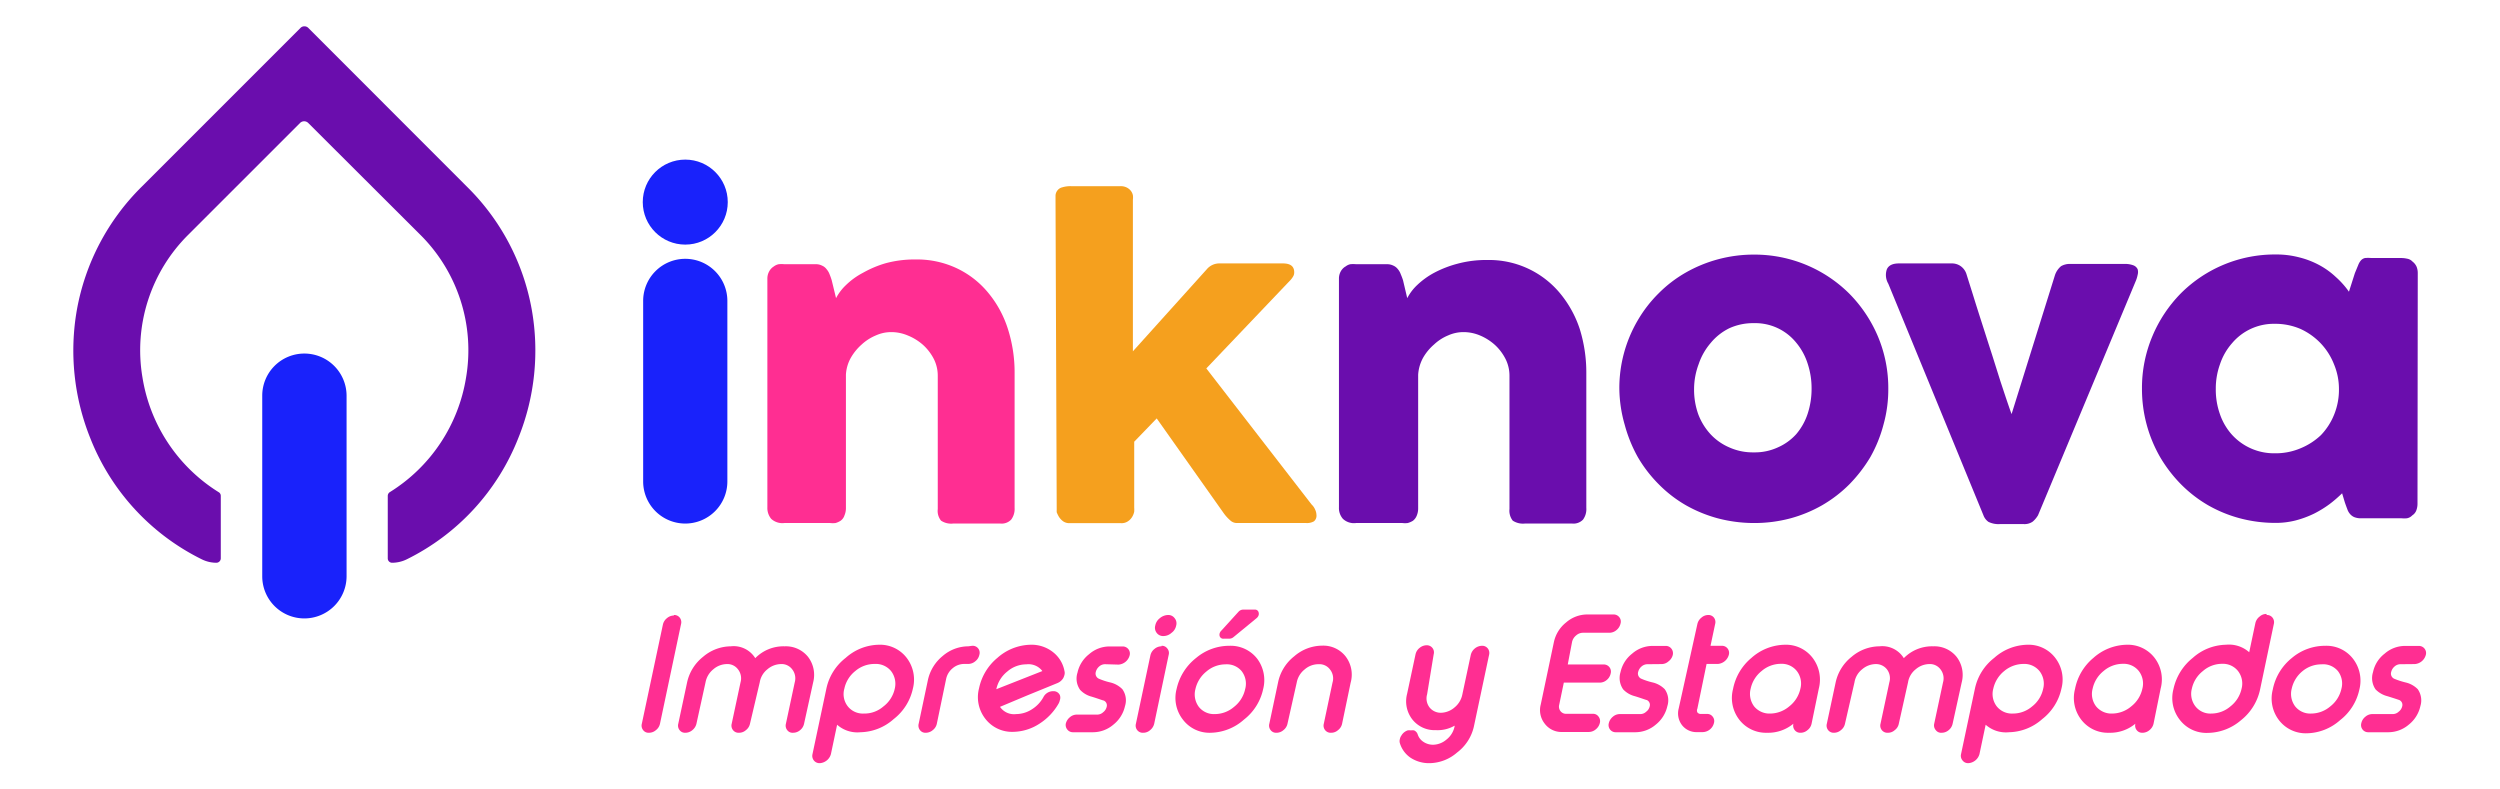
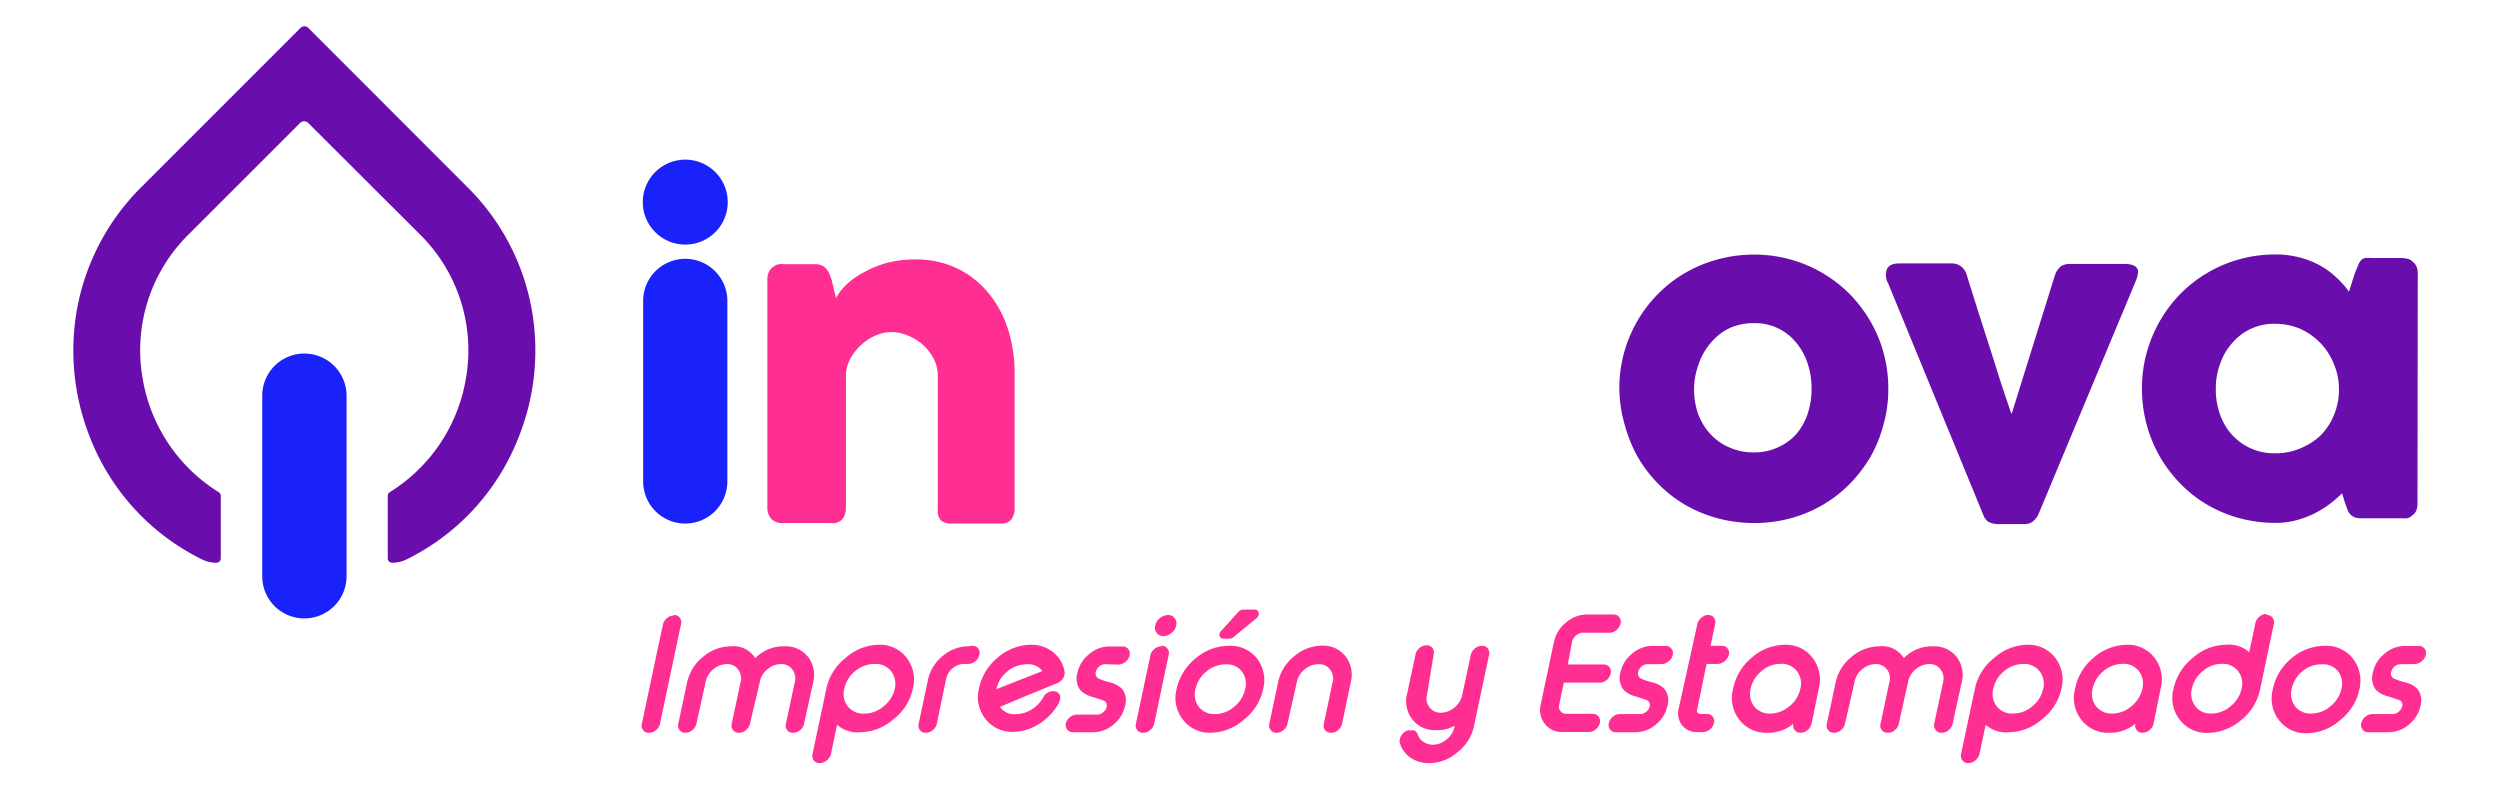
<svg xmlns="http://www.w3.org/2000/svg" id="Capa_1" data-name="Capa 1" viewBox="0 0 190 60">
  <defs>
    <style>.cls-1{fill:#f5a01e;}.cls-2{fill:#1922fb;}.cls-3{fill:#ff2e92;}.cls-4{fill:#6a0dad;}</style>
  </defs>
  <title>inknova</title>
-   <path class="cls-1" d="M80.22,15.33c0-.17,0-.33,0-.48a.67.67,0,0,1,.14-.37.64.64,0,0,1,.36-.24,2.16,2.16,0,0,1,.7-.09h3.72a1,1,0,0,1,.49.1.92.92,0,0,1,.32.26.82.82,0,0,1,.15.33,1.37,1.37,0,0,1,0,.34V26.7l5.61-6.23a1.25,1.25,0,0,1,1-.45H97.5c.57,0,.86.22.86.67a.58.58,0,0,1-.06.28,1.53,1.53,0,0,1-.22.31L91.68,28l8,10.34h0a1.16,1.16,0,0,1,.28.41,1,1,0,0,1,.09.38.55.55,0,0,1-.19.49,1.05,1.05,0,0,1-.59.13H94a.73.73,0,0,1-.5-.2A3.12,3.12,0,0,1,93,39l-5.09-7.2L86.2,33.57v5a2.51,2.51,0,0,1,0,.32,1.24,1.24,0,0,1-.16.4,1,1,0,0,1-.32.33.85.85,0,0,1-.53.14h-3.9a.81.81,0,0,1-.49-.14,1.29,1.29,0,0,1-.32-.34,2.23,2.23,0,0,1-.17-.35,1.83,1.83,0,0,1,0-.19Z" />
  <path class="cls-2" d="M52.08,19.67h0a3.2,3.2,0,0,1,3.2,3.2V36.59a3.2,3.2,0,0,1-3.2,3.2h0a3.2,3.2,0,0,1-3.2-3.2V22.87A3.2,3.2,0,0,1,52.08,19.67Z" />
  <circle class="cls-2" cx="52.08" cy="15.36" r="3.23" />
  <path class="cls-3" d="M58.75,20.3a.93.93,0,0,1,.43-.22,2.18,2.18,0,0,1,.43,0H62a1,1,0,0,1,.48.11.82.82,0,0,1,.34.27,1.26,1.26,0,0,1,.23.39,4.72,4.72,0,0,1,.16.45l.33,1.36a3.75,3.75,0,0,1,.76-1,5.49,5.49,0,0,1,1.29-.93A8.05,8.05,0,0,1,67.33,20a8.38,8.38,0,0,1,2.26-.28,7.07,7.07,0,0,1,3.17.69,6.92,6.92,0,0,1,2.36,1.86A8.15,8.15,0,0,1,76.6,25a10.86,10.86,0,0,1,.51,3.37V38.6a1.35,1.35,0,0,1-.26.89,1,1,0,0,1-.82.3H72.44a1.39,1.39,0,0,1-.92-.22,1.17,1.17,0,0,1-.25-.88V28.55a2.82,2.82,0,0,0-.3-1.27,3.79,3.79,0,0,0-.81-1.06A4,4,0,0,0,69,25.5a3.23,3.23,0,0,0-1.29-.26,2.83,2.83,0,0,0-1.14.25,3.67,3.67,0,0,0-1.08.69,4,4,0,0,0-.82,1,2.93,2.93,0,0,0-.38,1.3V38.64a1.4,1.4,0,0,1-.11.53.79.79,0,0,1-.3.41,1.39,1.39,0,0,1-.38.17,1.73,1.73,0,0,1-.41,0H59.61a1.25,1.25,0,0,1-1-.32,1.29,1.29,0,0,1-.29-.87V21.18a1.13,1.13,0,0,1,.13-.54,1,1,0,0,1,.36-.39Z" />
  <path class="cls-2" d="M23.13,26.87h0a3.21,3.21,0,0,1,3.21,3.2V43.79A3.21,3.21,0,0,1,23.13,47h0a3.2,3.2,0,0,1-3.2-3.2V30.07A3.2,3.2,0,0,1,23.13,26.87Z" />
-   <path class="cls-4" d="M102.21,20.3a.86.86,0,0,1,.42-.22,2.27,2.27,0,0,1,.43,0h2.35a1.07,1.07,0,0,1,.49.11.89.89,0,0,1,.34.27,1.24,1.24,0,0,1,.22.39,4.7,4.7,0,0,1,.17.45l.32,1.36a3.75,3.75,0,0,1,.76-1,5.94,5.94,0,0,1,1.29-.93,8.25,8.25,0,0,1,1.78-.69,8.38,8.38,0,0,1,2.26-.28,7,7,0,0,1,3.17.69,7,7,0,0,1,2.37,1.86A8.33,8.33,0,0,1,120.06,25a11.16,11.16,0,0,1,.5,3.37V38.6a1.35,1.35,0,0,1-.25.89,1,1,0,0,1-.82.3h-3.6a1.42,1.42,0,0,1-.92-.22,1.22,1.22,0,0,1-.25-.88V28.55a2.82,2.82,0,0,0-.3-1.27,3.75,3.75,0,0,0-.8-1.06,4,4,0,0,0-1.13-.72,3.22,3.22,0,0,0-1.28-.26,2.84,2.84,0,0,0-1.15.25,3.5,3.5,0,0,0-1.07.69,3.85,3.85,0,0,0-.83,1,3.06,3.06,0,0,0-.38,1.3V38.64a1.39,1.39,0,0,1-.1.53.92.92,0,0,1-.3.41,1.59,1.59,0,0,1-.39.17,1.68,1.68,0,0,1-.41,0h-3.52a1.22,1.22,0,0,1-1-.32,1.24,1.24,0,0,1-.3-.87V21.18a1.13,1.13,0,0,1,.13-.54,1,1,0,0,1,.37-.39Z" />
  <path class="cls-4" d="M123.07,29.56a10.17,10.17,0,0,1,1.39-5.2,9.94,9.94,0,0,1,1.59-2.06,9.64,9.64,0,0,1,2.06-1.58,10.43,10.43,0,0,1,5.2-1.37,10.21,10.21,0,0,1,7.22,2.95,10.38,10.38,0,0,1,2.18,3.24,10.12,10.12,0,0,1,.8,4,9.93,9.93,0,0,1-.37,2.75,10.29,10.29,0,0,1-1,2.46,11,11,0,0,1-1.59,2.06,10,10,0,0,1-2.07,1.59,10.24,10.24,0,0,1-2.43,1,10.56,10.56,0,0,1-2.72.35,10.85,10.85,0,0,1-2.75-.35,10.39,10.39,0,0,1-2.45-1,9.68,9.68,0,0,1-2.06-1.59,10.21,10.21,0,0,1-1.59-2.06,10.74,10.74,0,0,1-1-2.46A10.31,10.31,0,0,1,123.07,29.56Zm5.68,0a5.55,5.55,0,0,0,.32,1.93A4.68,4.68,0,0,0,130,33a4.22,4.22,0,0,0,1.42,1,4.34,4.34,0,0,0,1.87.38,4.16,4.16,0,0,0,1.83-.38,4.1,4.1,0,0,0,1.39-1,4.61,4.61,0,0,0,.87-1.55,6.05,6.05,0,0,0,.3-1.93,5.94,5.94,0,0,0-.3-1.89,4.71,4.71,0,0,0-.87-1.59,4,4,0,0,0-3.22-1.48,4.34,4.34,0,0,0-1.87.39A4.25,4.25,0,0,0,130,26.08a4.77,4.77,0,0,0-.9,1.59A5.44,5.44,0,0,0,128.75,29.56Z" />
  <path class="cls-4" d="M143.51,21.56a1.31,1.31,0,0,1-.11-1.09c.13-.3.44-.45.92-.45h4a1.15,1.15,0,0,1,.71.22,1.18,1.18,0,0,1,.43.62c.17.55.37,1.17.58,1.85s.44,1.39.67,2.11.46,1.44.69,2.15l.63,2c.2.6.37,1.12.52,1.56s.26.76.33.94l3.3-10.57a1.53,1.53,0,0,1,.46-.67,1.33,1.33,0,0,1,.73-.17h4.09a1.77,1.77,0,0,1,.69.11.59.59,0,0,1,.31.29.77.77,0,0,1,0,.43,2.29,2.29,0,0,1-.16.51l-7.41,17.76a1.89,1.89,0,0,1-.4.48,1.08,1.08,0,0,1-.7.19H152a1.72,1.72,0,0,1-.88-.17,1.07,1.07,0,0,1-.38-.5Z" />
  <path class="cls-4" d="M183.73,38.28a1.44,1.44,0,0,1-.09.51.77.77,0,0,1-.31.38.72.72,0,0,1-.41.22,2.17,2.17,0,0,1-.4,0h-3.07a1.33,1.33,0,0,1-.53-.09.87.87,0,0,1-.32-.24,1.07,1.07,0,0,1-.21-.38c-.06-.15-.12-.32-.18-.49l-.21-.7a9.85,9.85,0,0,1-.95.82,8.21,8.21,0,0,1-1.19.73,7.54,7.54,0,0,1-1.38.51,6.07,6.07,0,0,1-1.54.19,10.48,10.48,0,0,1-2.71-.35,10.07,10.07,0,0,1-2.43-1,9.88,9.88,0,0,1-2.05-1.59,10.54,10.54,0,0,1-1.58-2.06,10.37,10.37,0,0,1-1.38-5.21,10.12,10.12,0,0,1,.8-4,10.33,10.33,0,0,1,2.16-3.24,10.11,10.11,0,0,1,7.19-2.95,6.83,6.83,0,0,1,1.8.22,6.49,6.49,0,0,1,1.53.59,5.94,5.94,0,0,1,1.25.9,6.45,6.45,0,0,1,1,1.12l.45-1.41.26-.63a1.18,1.18,0,0,1,.22-.36.59.59,0,0,1,.29-.16,2.68,2.68,0,0,1,.48,0h2.32a2.17,2.17,0,0,1,.4.05.72.72,0,0,1,.41.22,1,1,0,0,1,.31.39,1.28,1.28,0,0,1,.09.5ZM168.4,29.56a5.55,5.55,0,0,0,.32,1.93,4.53,4.53,0,0,0,.91,1.55,4.32,4.32,0,0,0,3.27,1.41,4.83,4.83,0,0,0,1.94-.38,5,5,0,0,0,1.55-1,4.86,4.86,0,0,0,1-1.55,5,5,0,0,0,.37-1.93,4.86,4.86,0,0,0-.37-1.89,4.93,4.93,0,0,0-1-1.59A5,5,0,0,0,174.84,25a4.84,4.84,0,0,0-1.94-.39,4.15,4.15,0,0,0-3.27,1.48,4.62,4.62,0,0,0-.91,1.59A5.44,5.44,0,0,0,168.4,29.56Z" />
  <path class="cls-4" d="M40.41,23.51A17.38,17.38,0,0,0,35.5,14.2L23.43,2.12a.41.41,0,0,0-.3-.12.4.4,0,0,0-.29.12L10.76,14.2a17.51,17.51,0,0,0-4.91,9.31,17.85,17.85,0,0,0,1,9.76,17.36,17.36,0,0,0,8.49,9.24,2.51,2.51,0,0,0,1.11.26h0a.34.34,0,0,0,.33-.34V37.69a.32.32,0,0,0-.17-.29,12.62,12.62,0,0,1-5.78-8.7,12.37,12.37,0,0,1,3.52-10.9l8.45-8.45a.44.44,0,0,1,.63,0L31.9,17.8a12.37,12.37,0,0,1,3.52,10.9,12.6,12.6,0,0,1-5.79,8.7.34.34,0,0,0-.16.29v4.75a.33.33,0,0,0,.33.33h0a2.55,2.55,0,0,0,1.11-.26,17.36,17.36,0,0,0,8.49-9.24A17.75,17.75,0,0,0,40.41,23.51Z" />
  <path class="cls-3" d="M51.21,46.74a.53.53,0,0,1,.45.2.56.56,0,0,1,.1.49L50.16,55a.83.83,0,0,1-.31.49.8.8,0,0,1-.53.2h0a.51.51,0,0,1-.44-.2.55.55,0,0,1-.1-.49l1.6-7.53a.85.85,0,0,1,.31-.49.8.8,0,0,1,.53-.2Z" />
  <path class="cls-3" d="M52.93,55a.88.88,0,0,1-.31.49.82.82,0,0,1-.53.2h0a.51.51,0,0,1-.44-.2.55.55,0,0,1-.1-.49l.67-3.14a3.4,3.4,0,0,1,1.21-1.94,3.29,3.29,0,0,1,2.11-.8,1.93,1.93,0,0,1,1.86.9,3,3,0,0,1,2.24-.9,2.16,2.16,0,0,1,1.77.8,2.25,2.25,0,0,1,.39,1.94L61.11,55a.85.85,0,0,1-.3.49.82.82,0,0,1-.54.2h0a.5.5,0,0,1-.44-.2.55.55,0,0,1-.1-.49l.67-3.14a1.11,1.11,0,0,0-.2-1,1,1,0,0,0-.87-.39,1.62,1.62,0,0,0-1,.39,1.59,1.59,0,0,0-.59,1L57,55a.83.83,0,0,1-.31.49.78.78,0,0,1-.53.2h0a.53.53,0,0,1-.45-.2.55.55,0,0,1-.1-.49l.67-3.14a1.11,1.11,0,0,0-.2-1,1,1,0,0,0-.86-.39,1.6,1.6,0,0,0-1,.39,1.66,1.66,0,0,0-.6,1Z" />
  <path class="cls-3" d="M62.3,58a.54.54,0,0,1-.45-.21.56.56,0,0,1-.1-.48l1.06-5A4,4,0,0,1,64.27,50a3.88,3.88,0,0,1,2.52-1,2.55,2.55,0,0,1,2.12,1,2.72,2.72,0,0,1,.47,2.33,4,4,0,0,1-1.46,2.32,3.91,3.91,0,0,1-2.53,1,2.32,2.32,0,0,1-1.77-.57l-.47,2.23a.94.94,0,0,1-.83.69Zm4.84-4.31A2.3,2.3,0,0,0,68,52.35,1.58,1.58,0,0,0,67.72,51a1.49,1.49,0,0,0-1.23-.54A2.25,2.25,0,0,0,65,51a2.32,2.32,0,0,0-.83,1.34,1.51,1.51,0,0,0,.26,1.34,1.46,1.46,0,0,0,1.22.55A2.19,2.19,0,0,0,67.14,53.69Z" />
  <path class="cls-3" d="M73.89,49.08a.53.53,0,0,1,.54.69v0a.82.82,0,0,1-.3.48.84.84,0,0,1-.54.21h-.32a1.35,1.35,0,0,0-.86.32,1.43,1.43,0,0,0-.5.8L71.2,55a.83.83,0,0,1-.31.49.82.82,0,0,1-.53.2h0a.51.51,0,0,1-.44-.2.55.55,0,0,1-.1-.49l.71-3.36a3.24,3.24,0,0,1,1.12-1.79,3,3,0,0,1,1.94-.73Z" />
  <path class="cls-3" d="M80.9,51a.57.57,0,0,1,0,.29,1.17,1.17,0,0,1-.09.24.93.93,0,0,1-.46.39l-2.3.94L76,53.72a1.29,1.29,0,0,0,1.23.55,2.23,2.23,0,0,0,1.19-.36,2.53,2.53,0,0,0,.87-.91.83.83,0,0,1,.76-.47.52.52,0,0,1,.5.3.56.56,0,0,1,0,.38,1,1,0,0,1-.09.25A4.4,4.4,0,0,1,79,55a3.75,3.75,0,0,1-2,.62,2.55,2.55,0,0,1-2.12-1,2.67,2.67,0,0,1-.47-2.32A4.07,4.07,0,0,1,75.8,50a3.91,3.91,0,0,1,2.53-1,2.63,2.63,0,0,1,1.67.54A2.36,2.36,0,0,1,80.9,51ZM78,50.49a2.21,2.21,0,0,0-1.45.55,2.32,2.32,0,0,0-.83,1.34l0,0L79.22,51A1.32,1.32,0,0,0,78,50.49Z" />
  <path class="cls-3" d="M84,50.48a.67.67,0,0,0-.46.17.79.79,0,0,0-.26.42.43.43,0,0,0,.23.51,5,5,0,0,0,.89.29,1.91,1.91,0,0,1,.9.51,1.45,1.45,0,0,1,.2,1.28,2.48,2.48,0,0,1-.88,1.41,2.39,2.39,0,0,1-1.54.58H81.56a.53.53,0,0,1-.44-.2A.55.55,0,0,1,81,55h0a.9.9,0,0,1,.31-.49.8.8,0,0,1,.53-.2h1.55a.66.66,0,0,0,.45-.18.73.73,0,0,0,.27-.42.4.4,0,0,0-.23-.47c-.05,0-.35-.12-.9-.29a1.82,1.82,0,0,1-.89-.52,1.48,1.48,0,0,1-.2-1.31,2.43,2.43,0,0,1,.88-1.4,2.35,2.35,0,0,1,1.54-.59h1a.54.54,0,0,1,.44.2.53.53,0,0,1,.1.49v0a.94.94,0,0,1-.84.69Z" />
  <path class="cls-3" d="M88.28,49.08a.5.5,0,0,1,.43.2.53.53,0,0,1,.11.49L87.72,55a.88.88,0,0,1-.31.49.78.78,0,0,1-.53.2h0a.53.53,0,0,1-.45-.2.55.55,0,0,1-.1-.49l1.1-5.19a.85.85,0,0,1,.31-.49.83.83,0,0,1,.53-.2Zm.14-.74a.6.6,0,0,1-.51-.24.63.63,0,0,1-.11-.56.92.92,0,0,1,.35-.56,1,1,0,0,1,.62-.24.59.59,0,0,1,.5.24.61.61,0,0,1,.12.56.89.89,0,0,1-.36.56A.92.92,0,0,1,88.42,48.34Z" />
  <path class="cls-3" d="M93.44,49.08a2.55,2.55,0,0,1,2.12,1A2.72,2.72,0,0,1,96,52.37a4,4,0,0,1-1.46,2.32,3.91,3.91,0,0,1-2.53,1,2.53,2.53,0,0,1-2.11-1,2.67,2.67,0,0,1-.48-2.32A4.12,4.12,0,0,1,90.91,50,3.92,3.92,0,0,1,93.44,49.08Zm-.3,1.41a2.24,2.24,0,0,0-1.46.55,2.37,2.37,0,0,0-.83,1.34,1.58,1.58,0,0,0,.26,1.34,1.46,1.46,0,0,0,1.22.55,2.24,2.24,0,0,0,1.46-.55,2.33,2.33,0,0,0,.84-1.34A1.55,1.55,0,0,0,94.36,51,1.46,1.46,0,0,0,93.14,50.49Zm.62-2.08a.51.51,0,0,1-.32.13H93a.28.28,0,0,1-.31-.21.37.37,0,0,1,0-.18.46.46,0,0,1,.13-.22l1.31-1.44a.48.48,0,0,1,.35-.16h.88a.28.28,0,0,1,.3.23.39.39,0,0,1,0,.18.47.47,0,0,1-.16.24Z" />
  <path class="cls-3" d="M97.85,55a.83.83,0,0,1-.31.49.8.8,0,0,1-.53.2h0a.51.51,0,0,1-.44-.2.55.55,0,0,1-.1-.49l.66-3.12a3.38,3.38,0,0,1,1.23-2,3.26,3.26,0,0,1,2.12-.81,2.15,2.15,0,0,1,1.78.81,2.27,2.27,0,0,1,.39,2L102,55a.83.83,0,0,1-.31.49.78.78,0,0,1-.53.2h0a.53.53,0,0,1-.45-.2.55.55,0,0,1-.1-.49l.66-3.12a1.09,1.09,0,0,0-.19-1,1,1,0,0,0-.87-.4,1.59,1.59,0,0,0-1.06.4,1.65,1.65,0,0,0-.6,1Z" />
  <path class="cls-3" d="M108.46,52.77a1.12,1.12,0,0,0,.19,1,1.09,1.09,0,0,0,.89.4,1.64,1.64,0,0,0,1-.4,1.7,1.7,0,0,0,.6-1l.64-3a.9.9,0,0,1,.31-.49.88.88,0,0,1,.54-.2h0a.53.53,0,0,1,.44.2.56.56,0,0,1,.1.49l-1.16,5.47a3.41,3.41,0,0,1-1.27,1.95,3.25,3.25,0,0,1-2.07.81,2.55,2.55,0,0,1-1.48-.42,2.06,2.06,0,0,1-.8-1.1.55.55,0,0,1,0-.31.66.66,0,0,1,.11-.26.89.89,0,0,1,.48-.4h0a.77.77,0,0,1,.25,0,.69.69,0,0,1,.24,0,.5.5,0,0,1,.28.32,1.06,1.06,0,0,0,.43.55,1.31,1.31,0,0,0,.76.22,1.62,1.62,0,0,0,1-.4,1.68,1.68,0,0,0,.61-1v-.05a2.56,2.56,0,0,1-1.43.34,2.15,2.15,0,0,1-1.78-.81,2.24,2.24,0,0,1-.4-1.95l.64-3a.85.85,0,0,1,.31-.49.85.85,0,0,1,.53-.2h0a.54.54,0,0,1,.54.69Z" />
  <path class="cls-3" d="M119.15,50.5h2.72a.54.54,0,0,1,.54.69h0a.85.85,0,0,1-.3.49.82.82,0,0,1-.53.2h-2.73l-.35,1.68a.56.56,0,0,0,.1.49.53.53,0,0,0,.44.2h2a.5.5,0,0,1,.44.2.56.56,0,0,1,.11.49h0a.88.88,0,0,1-.31.49.82.82,0,0,1-.53.2h-2A1.59,1.59,0,0,1,117.4,55a1.66,1.66,0,0,1-.3-1.47l1-4.75a2.59,2.59,0,0,1,.92-1.47,2.45,2.45,0,0,1,1.6-.61h2a.54.54,0,0,1,.44.2.52.52,0,0,1,.1.49h0a.88.88,0,0,1-.3.49.84.84,0,0,1-.54.21h-2a.78.78,0,0,0-.53.2.89.89,0,0,0-.31.48Z" />
  <path class="cls-3" d="M125.22,50.48a.69.69,0,0,0-.46.17.79.79,0,0,0-.26.42.43.43,0,0,0,.23.51,5,5,0,0,0,.89.29,1.91,1.91,0,0,1,.9.51,1.45,1.45,0,0,1,.2,1.28,2.48,2.48,0,0,1-.88,1.41,2.39,2.39,0,0,1-1.54.58h-1.49a.53.53,0,0,1-.44-.2.55.55,0,0,1-.1-.49h0a.9.9,0,0,1,.31-.49.8.8,0,0,1,.53-.2h1.55a.64.64,0,0,0,.45-.18.69.69,0,0,0,.27-.42.4.4,0,0,0-.23-.47c-.05,0-.35-.12-.9-.29a1.82,1.82,0,0,1-.89-.52,1.51,1.51,0,0,1-.2-1.31,2.43,2.43,0,0,1,.88-1.4,2.35,2.35,0,0,1,1.54-.59h1a.53.53,0,0,1,.44.2.56.56,0,0,1,.11.49v0a.86.86,0,0,1-.32.48.79.79,0,0,1-.53.21Z" />
  <path class="cls-3" d="M129.81,46.74a.53.53,0,0,1,.45.2.56.56,0,0,1,.09.49L130,49.08h.85a.54.54,0,0,1,.54.69v0a.94.94,0,0,1-.83.69h-.86L129,53.86a.33.33,0,0,0,0,.28.31.31,0,0,0,.26.12h.46a.51.51,0,0,1,.44.2.53.53,0,0,1,.1.49h0a.9.9,0,0,1-.84.69H129a1.39,1.39,0,0,1-1.16-.52,1.47,1.47,0,0,1-.26-1.27L129,47.43a.85.85,0,0,1,.31-.49.78.78,0,0,1,.53-.2Z" />
  <path class="cls-3" d="M137.76,50a2.72,2.72,0,0,1,.47,2.33L137.68,55a.83.83,0,0,1-.31.49.8.8,0,0,1-.53.2h0a.53.53,0,0,1-.44-.2.55.55,0,0,1-.1-.49,3,3,0,0,1-2,.69,2.56,2.56,0,0,1-2.12-1,2.7,2.7,0,0,1-.47-2.32A4.07,4.07,0,0,1,133.11,50a3.91,3.91,0,0,1,2.53-1A2.55,2.55,0,0,1,137.76,50Zm-3.88,1a2.34,2.34,0,0,0-.83,1.34,1.58,1.58,0,0,0,.26,1.34,1.5,1.5,0,0,0,1.23.55,2.26,2.26,0,0,0,1.45-.55,2.33,2.33,0,0,0,.84-1.34,1.55,1.55,0,0,0-.27-1.34,1.46,1.46,0,0,0-1.22-.55A2.25,2.25,0,0,0,133.88,51Z" />
  <path class="cls-3" d="M140.22,55a.83.83,0,0,1-.31.49.8.8,0,0,1-.53.2h0a.53.53,0,0,1-.44-.2.55.55,0,0,1-.1-.49l.67-3.14a3.4,3.4,0,0,1,1.21-1.94,3.3,3.3,0,0,1,2.12-.8,1.92,1.92,0,0,1,1.85.9,3,3,0,0,1,2.24-.9,2.16,2.16,0,0,1,1.77.8,2.25,2.25,0,0,1,.39,1.94L148.4,55a.85.85,0,0,1-.3.49.82.82,0,0,1-.54.2h0a.5.5,0,0,1-.44-.2A.55.55,0,0,1,147,55l.67-3.14a1.11,1.11,0,0,0-.2-1,1,1,0,0,0-.87-.39,1.62,1.62,0,0,0-1,.39,1.59,1.59,0,0,0-.59,1L144.31,55a.79.79,0,0,1-.31.49.76.76,0,0,1-.53.2h0a.53.53,0,0,1-.45-.2.55.55,0,0,1-.1-.49l.67-3.14a1.11,1.11,0,0,0-.19-1,1.06,1.06,0,0,0-.87-.39,1.62,1.62,0,0,0-1,.39,1.59,1.59,0,0,0-.59,1Z" />
  <path class="cls-3" d="M149.59,58a.52.52,0,0,1-.44-.21.54.54,0,0,1-.11-.48l1.06-5A4,4,0,0,1,151.56,50a3.9,3.9,0,0,1,2.52-1,2.55,2.55,0,0,1,2.12,1,2.69,2.69,0,0,1,.47,2.33,4,4,0,0,1-1.46,2.32,3.91,3.91,0,0,1-2.53,1,2.32,2.32,0,0,1-1.77-.57l-.47,2.23a.94.94,0,0,1-.83.69Zm4.85-4.31a2.3,2.3,0,0,0,.84-1.34A1.55,1.55,0,0,0,155,51a1.48,1.48,0,0,0-1.22-.54,2.28,2.28,0,0,0-1.46.54,2.37,2.37,0,0,0-.83,1.34,1.54,1.54,0,0,0,.26,1.34,1.47,1.47,0,0,0,1.23.55A2.23,2.23,0,0,0,154.44,53.69Z" />
  <path class="cls-3" d="M163.75,50a2.69,2.69,0,0,1,.46,2.33L163.67,55a.88.88,0,0,1-.31.49.82.82,0,0,1-.53.2h0a.51.51,0,0,1-.44-.2.55.55,0,0,1-.1-.49,3,3,0,0,1-2,.69,2.55,2.55,0,0,1-2.12-1,2.7,2.7,0,0,1-.47-2.32A4.07,4.07,0,0,1,159.1,50a3.91,3.91,0,0,1,2.53-1A2.56,2.56,0,0,1,163.75,50Zm-3.88,1a2.34,2.34,0,0,0-.83,1.34,1.55,1.55,0,0,0,.26,1.34,1.5,1.5,0,0,0,1.23.55,2.26,2.26,0,0,0,1.45-.55,2.33,2.33,0,0,0,.84-1.34,1.55,1.55,0,0,0-.27-1.34,1.46,1.46,0,0,0-1.22-.55A2.25,2.25,0,0,0,159.87,51Z" />
  <path class="cls-3" d="M172.27,46.74a.53.53,0,0,1,.44.2.56.56,0,0,1,.1.49l-1.05,5a4.06,4.06,0,0,1-1.46,2.32,3.94,3.94,0,0,1-2.52.95,2.54,2.54,0,0,1-2.12-1,2.67,2.67,0,0,1-.48-2.32A4.14,4.14,0,0,1,166.65,50a3.9,3.9,0,0,1,2.52-1,2.32,2.32,0,0,1,1.77.57l.47-2.22a.86.86,0,0,1,.32-.49.76.76,0,0,1,.52-.2ZM167.42,51a2.33,2.33,0,0,0-.84,1.34,1.55,1.55,0,0,0,.27,1.34,1.44,1.44,0,0,0,1.22.55,2.23,2.23,0,0,0,1.45-.55,2.33,2.33,0,0,0,.84-1.34,1.55,1.55,0,0,0-.27-1.34,1.46,1.46,0,0,0-1.22-.55A2.21,2.21,0,0,0,167.42,51Z" />
  <path class="cls-3" d="M176.72,49.08a2.55,2.55,0,0,1,2.12,1,2.72,2.72,0,0,1,.47,2.33,4,4,0,0,1-1.46,2.32,3.91,3.91,0,0,1-2.53,1,2.56,2.56,0,0,1-2.12-1,2.7,2.7,0,0,1-.47-2.32A4.07,4.07,0,0,1,174.19,50,3.91,3.91,0,0,1,176.72,49.08Zm-.3,1.41A2.24,2.24,0,0,0,175,51a2.37,2.37,0,0,0-.83,1.34,1.58,1.58,0,0,0,.26,1.34,1.46,1.46,0,0,0,1.22.55,2.25,2.25,0,0,0,1.46-.55,2.33,2.33,0,0,0,.84-1.34,1.55,1.55,0,0,0-.27-1.34A1.46,1.46,0,0,0,176.42,50.49Z" />
  <path class="cls-3" d="M182.45,50.48a.67.67,0,0,0-.46.17.79.79,0,0,0-.26.42.43.43,0,0,0,.22.51,5.71,5.71,0,0,0,.89.29,1.9,1.9,0,0,1,.91.51,1.48,1.48,0,0,1,.2,1.28,2.48,2.48,0,0,1-.88,1.41,2.39,2.39,0,0,1-1.54.58H180a.53.53,0,0,1-.44-.2.55.55,0,0,1-.1-.49h0a.85.85,0,0,1,.31-.49.8.8,0,0,1,.53-.2h1.55a.66.66,0,0,0,.45-.18.73.73,0,0,0,.27-.42.4.4,0,0,0-.23-.47s-.35-.12-.9-.29a1.91,1.91,0,0,1-.9-.52,1.51,1.51,0,0,1-.19-1.31,2.38,2.38,0,0,1,.88-1.4,2.35,2.35,0,0,1,1.54-.59h1.05a.54.54,0,0,1,.44.2.53.53,0,0,1,.1.49v0a.94.94,0,0,1-.84.69Z" />
</svg>